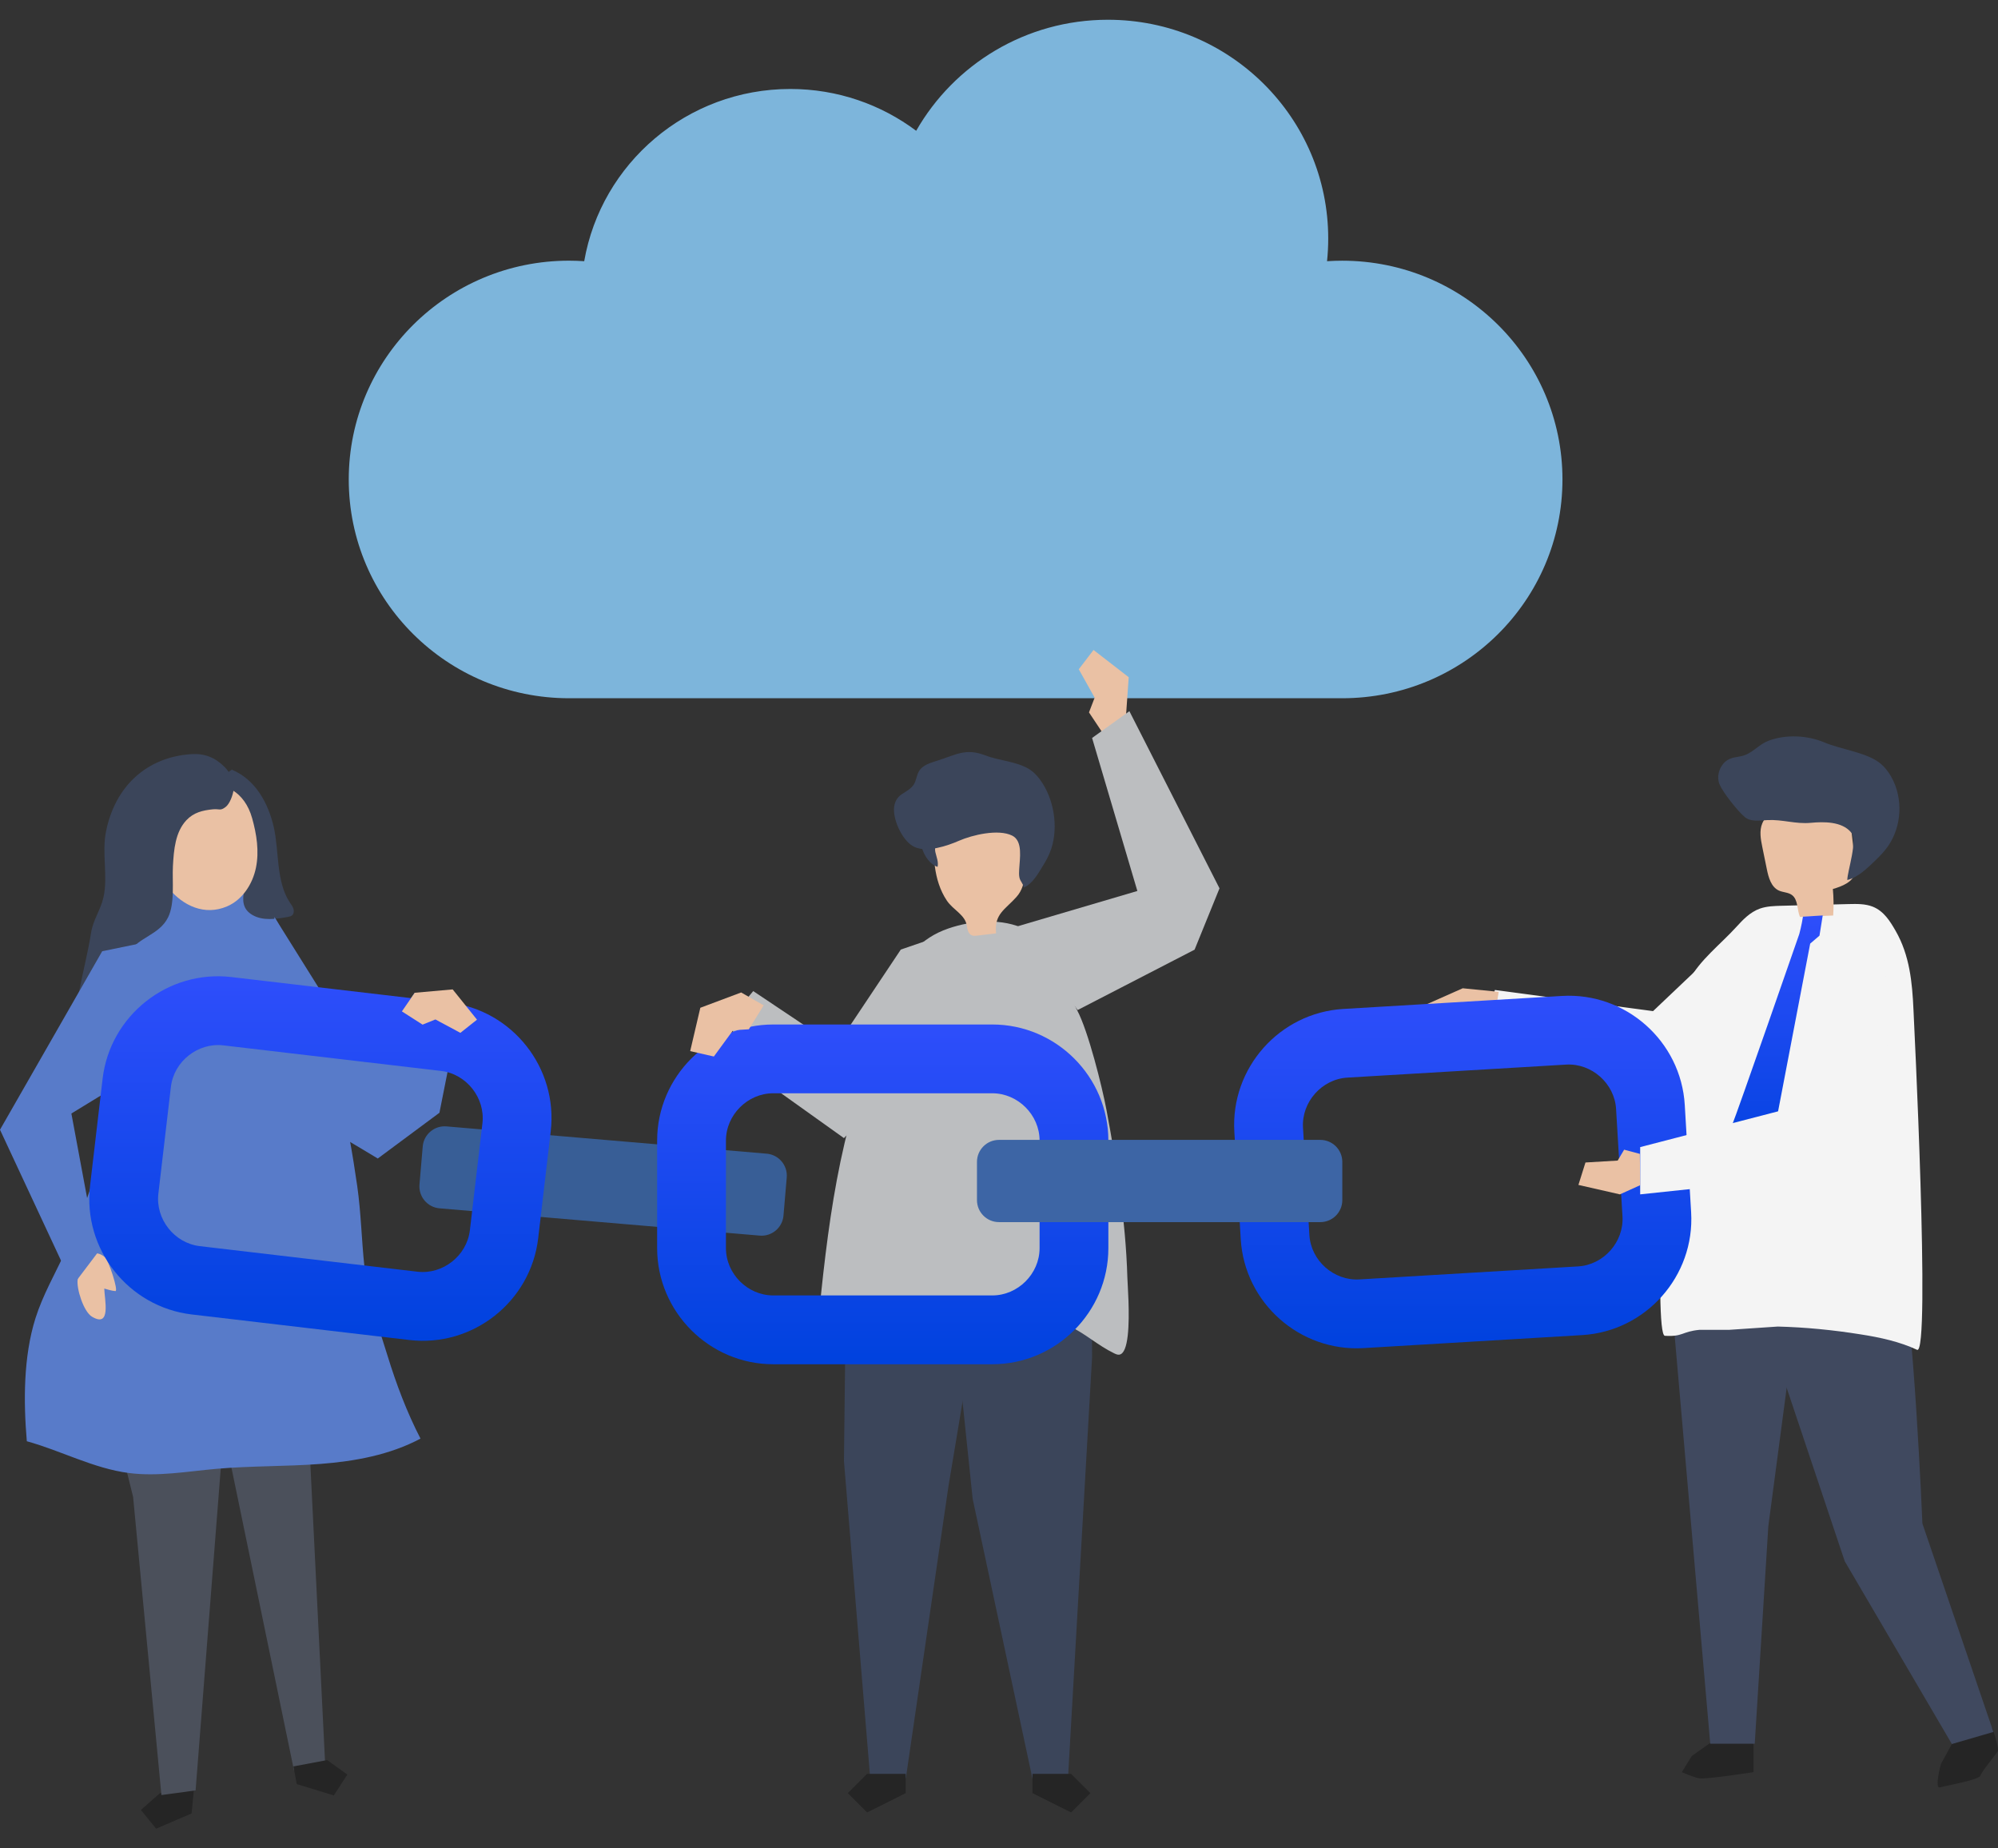
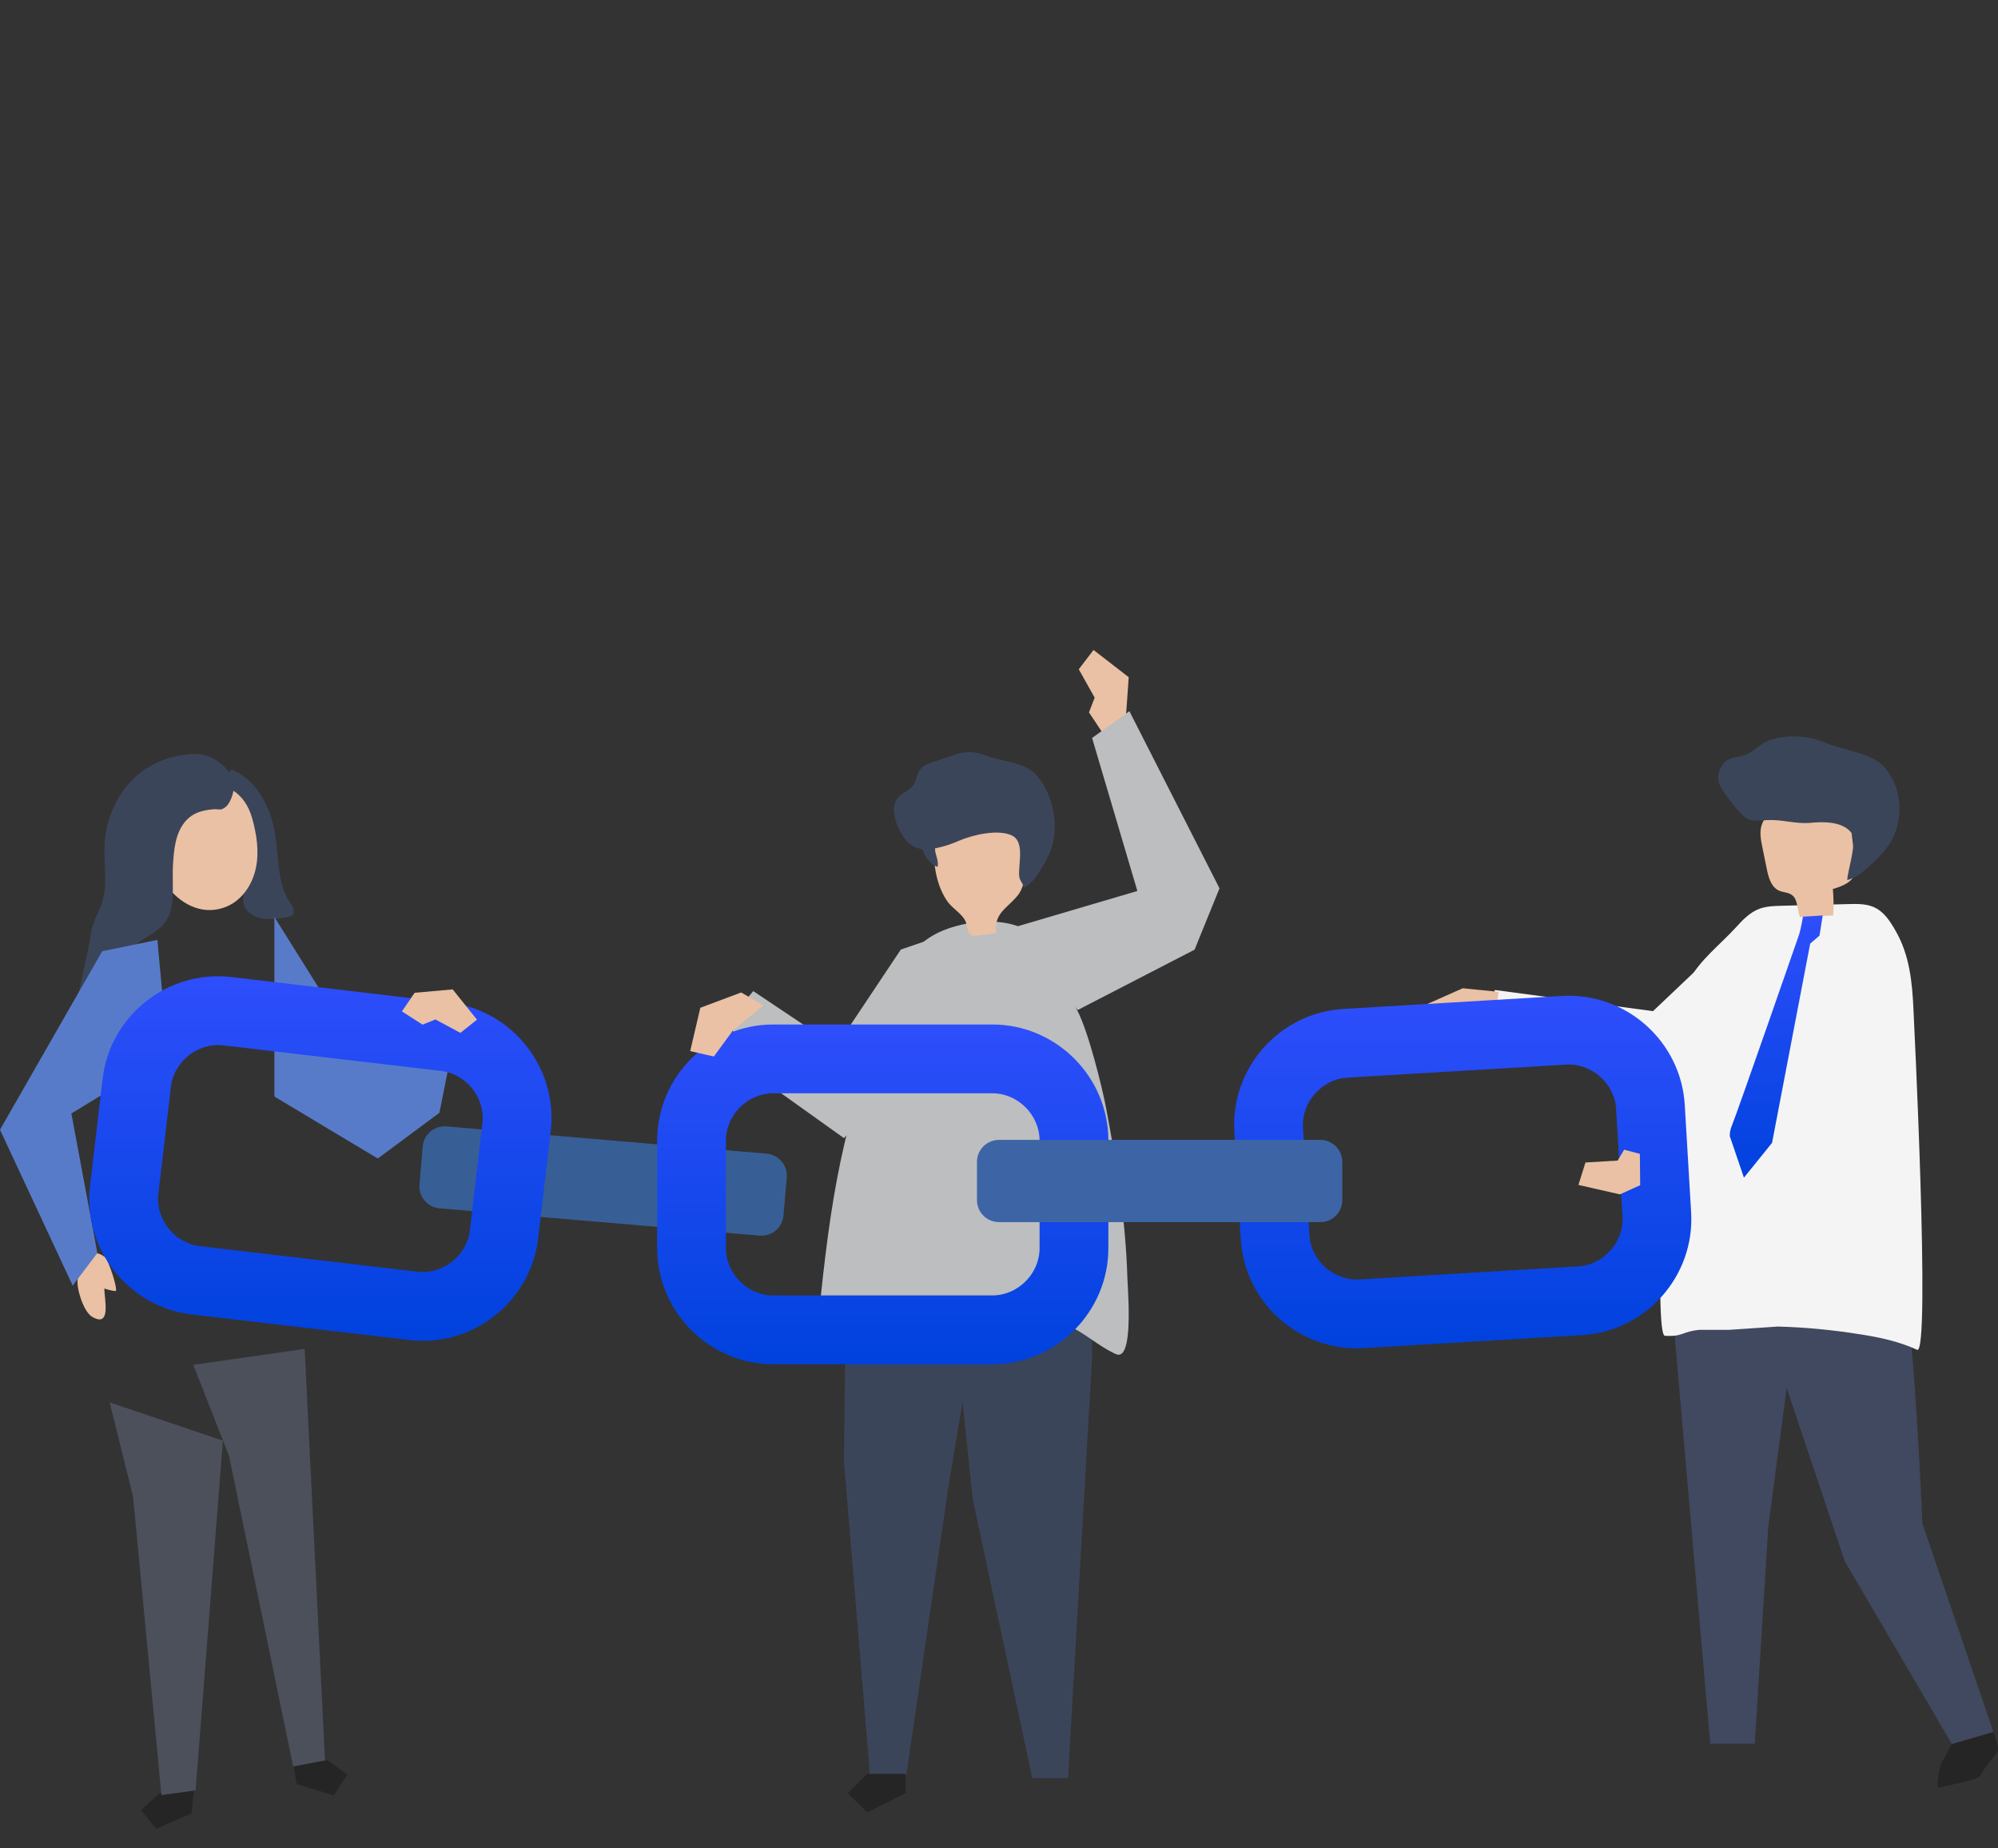
<svg xmlns="http://www.w3.org/2000/svg" width="80" height="74" viewBox="0 0 80 74" fill="none">
  <rect x="0" y="0" width="80" height="74" fill="#333333" stroke="none" />
-   <path d="M22.785 10.436C22.989 10.436 23.192 10.444 23.392 10.457C24.071 6.542 27.507 3.562 31.644 3.562C33.536 3.562 35.281 4.186 36.684 5.236C38.199 2.582 41.069 0.791 44.362 0.791C49.233 0.791 53.182 4.712 53.182 9.55C53.182 9.856 53.166 10.159 53.135 10.457C53.335 10.444 53.537 10.437 53.74 10.437C58.612 10.437 62.561 14.358 62.561 19.195C62.561 24.033 58.612 27.954 53.74 27.954H22.785C17.913 27.954 13.964 24.033 13.964 19.195C13.965 14.358 17.913 10.436 22.785 10.436Z" fill="#7DB5DB" />
  <path d="M7.739 71.899L7.672 72.601L6.251 73.21L5.642 72.461L6.386 71.806L7.807 71.198L7.739 71.899Z" fill="#252525" />
  <path d="M8.926 57.676L7.832 71.678L6.463 71.864L5.33 59.93L4.393 56.144L8.926 57.676Z" fill="#4B505B" />
  <path d="M12.199 54.002L13.02 70.64L11.771 70.875L9.17 58.286L7.738 54.64L12.199 54.002Z" fill="#4B505B" />
  <path d="M11.883 71.426L13.366 71.879L13.908 71.044L13.1 70.464L11.749 70.718L11.883 71.426Z" fill="#252525" />
-   <path d="M10.434 36.033C9.423 35.196 6.985 35.677 5.703 35.677C5.826 35.677 4.487 42.836 4.445 43.461C4.29 45.737 3.585 48.04 2.611 50.124C2.201 51.003 1.712 51.851 1.42 52.776C0.936 54.308 0.938 56.114 1.074 57.7C2.451 58.079 3.74 58.787 5.156 58.971C6.32 59.122 7.496 58.908 8.666 58.804C10.049 58.682 11.443 58.714 12.827 58.608C14.212 58.502 15.611 58.247 16.837 57.594C16.289 56.533 15.867 55.413 15.516 54.273C15.167 53.141 14.718 51.885 14.591 50.704C14.476 49.638 14.457 48.554 14.302 47.473C14.121 46.215 13.905 44.962 13.604 43.727C13.259 42.316 12.805 40.931 12.247 39.589C11.822 38.567 11.315 36.894 10.517 36.108C10.49 36.082 10.463 36.057 10.434 36.033Z" fill="#587BC9" />
  <path d="M8.286 32.163C8.926 32.279 9.716 32.827 9.871 33.502C9.945 33.828 9.839 34.127 9.932 34.473C10.114 35.154 9.29 36.157 10.106 36.63C10.525 36.874 11.049 36.795 11.526 36.709C11.584 36.698 11.644 36.687 11.69 36.65C11.765 36.589 11.778 36.475 11.75 36.383C11.721 36.29 11.66 36.212 11.606 36.132C11.046 35.289 11.181 34.08 10.963 33.12C10.746 32.162 10.231 31.207 9.282 30.814C8.809 31.121 8.465 31.62 8.347 32.172L8.286 32.163Z" fill="#3B455A" />
  <path d="M9.09 36.287C9.706 36.024 10.114 35.396 10.248 34.74C10.383 34.083 10.276 33.399 10.095 32.754C9.491 30.607 6.796 31.222 6.168 33.058C5.62 34.658 7.298 37.054 9.09 36.287Z" fill="#EAC1A4" />
  <path d="M5.952 37.468C6.255 37.28 6.551 37.084 6.727 36.732C7.01 36.164 6.89 35.282 6.924 34.667C6.96 34.017 7.019 33.31 7.464 32.836C7.755 32.527 8.112 32.442 8.516 32.401C8.793 32.373 8.812 32.476 9.033 32.308C9.203 32.178 9.327 31.825 9.352 31.623C9.393 31.281 9.228 30.939 8.984 30.697C8.609 30.323 8.187 30.158 7.672 30.191C5.864 30.305 4.601 31.49 4.243 33.297C4.071 34.165 4.332 35.093 4.141 35.931C4.023 36.448 3.729 36.811 3.644 37.358C3.424 38.778 2.807 40.623 2.988 42.057C2.995 42.11 3.006 42.168 3.049 42.2C3.136 42.265 3.251 42.167 3.314 42.079C3.686 41.563 4.059 41.048 4.431 40.533C4.577 40.33 4.725 40.124 4.809 39.89C5.02 39.305 4.824 38.589 5.188 38.085C5.387 37.809 5.672 37.643 5.952 37.468Z" fill="#3B455A" />
  <path d="M3.109 51.228C3.057 51.59 3.346 52.513 3.684 52.714C4.466 53.178 4.183 52.012 4.175 51.587C4.324 51.63 4.468 51.675 4.619 51.688C4.758 51.699 4.347 50.453 4.209 50.337C3.88 50.059 3.646 50.202 3.247 50.245C3.208 50.573 3.156 50.901 3.109 51.228Z" fill="#EAC1A4" />
  <path d="M4.092 38.083L0 45.228L2.911 51.47L3.898 50.165L2.858 44.579L6.724 42.216L6.301 37.628L4.092 38.083Z" fill="#587BC9" />
  <path d="M10.986 36.71L14.616 42.511L16.606 39.745L18.487 40.061L17.595 44.549L15.126 46.381L10.986 43.898V36.71Z" fill="#587BC9" />
  <path d="M37.67 37.466L36.069 38.015L33.478 41.898L30.16 39.678L29.106 40.93L30.779 43.413L33.792 45.564L37.67 41.505V37.466Z" fill="#BCBEC0" />
  <path d="M45.071 28.855L45.194 27.112L43.785 26.021L43.194 26.794L43.83 27.93L43.603 28.521L44.228 29.46L45.071 28.855Z" fill="#EAC1A4" />
  <path d="M33.906 48.64L33.792 58.497L34.843 71.186H36.271L37.98 59.479L39.934 47.752L33.906 48.64Z" fill="#3B455A" />
  <path d="M36.263 71.788L34.718 72.56L33.946 71.788L34.718 71.016H36.263V71.788Z" fill="#252525" />
  <path d="M43.699 48.64L43.727 54.342L42.763 71.186H41.335L38.946 60.008L37.67 47.752L43.699 48.64Z" fill="#3B455A" />
-   <path d="M41.343 71.788L42.888 72.56L43.66 71.788L42.888 71.016H41.343V71.788Z" fill="#252525" />
  <path d="M45.184 52.073C45.215 52.978 45.195 54.188 44.814 54.233C44.743 54.242 44.674 54.21 44.611 54.18C43.949 53.858 43.476 53.403 42.823 53.092C42.139 52.766 41.361 52.596 40.601 52.478C39.467 52.297 38.315 52.188 37.174 52.178C36.193 52.169 35.173 52.617 34.246 52.863C33.889 52.958 33.599 53.218 33.303 53.422C32.865 53.723 32.673 53.842 32.732 53.227C32.83 52.222 32.931 51.218 33.055 50.216C33.301 48.219 33.636 46.226 34.204 44.292C34.421 43.553 34.671 42.825 34.921 42.096C35.226 41.21 35.53 40.323 35.835 39.436C36.213 38.334 36.852 37.558 37.971 37.172C38.937 36.839 40.138 36.748 41.078 37.214C42.123 37.733 42.62 39.499 43.128 40.443C43.573 41.27 44.133 43.526 44.3 44.417C44.501 45.491 44.686 46.559 44.831 47.624C44.993 48.804 45.107 49.981 45.14 51.15C45.143 51.28 45.169 51.641 45.184 52.073Z" fill="#BCBEC0" />
  <path d="M38.851 37.408C38.873 37.428 38.9 37.443 38.93 37.453C38.99 37.473 39.055 37.465 39.118 37.458C39.373 37.428 39.628 37.398 39.883 37.367C39.799 36.586 40.256 36.409 40.702 35.906C41.153 35.396 41.014 34.709 40.989 34.085C40.981 33.911 40.973 33.732 40.9 33.575C40.771 33.298 40.47 33.145 40.179 33.055C39.435 32.824 38.585 32.88 37.93 33.302C37.756 33.414 37.593 33.555 37.499 33.74C37.353 34.024 37.39 34.364 37.431 34.681C37.493 35.168 37.637 35.646 37.913 36.057C38.169 36.439 38.659 36.623 38.715 37.082C38.73 37.2 38.765 37.334 38.851 37.408Z" fill="#EAC1A4" />
  <path d="M37.452 34.114C37.496 34.311 37.587 34.509 37.539 34.705C37.227 34.599 37.023 34.28 36.913 33.955C36.863 33.808 36.827 33.653 36.839 33.497C36.852 33.341 36.919 33.185 37.042 33.097C37.214 32.974 37.521 33.022 37.57 33.245C37.62 33.469 37.387 33.819 37.452 34.114Z" fill="#3B455A" />
  <path d="M35.795 32.388C35.803 32.153 35.892 31.942 36.103 31.8C36.284 31.678 36.493 31.576 36.603 31.382C36.689 31.23 36.702 31.043 36.786 30.892C36.94 30.617 37.273 30.537 37.562 30.443C38.287 30.211 38.677 29.942 39.445 30.24C39.991 30.452 40.696 30.48 41.203 30.789C41.414 30.918 41.594 31.126 41.742 31.357C42.254 32.157 42.377 33.282 42.043 34.116C41.968 34.303 41.874 34.475 41.772 34.639C41.57 34.968 41.353 35.373 40.994 35.534C40.971 35.379 40.856 35.293 40.82 35.141C40.794 35.031 40.803 34.916 40.808 34.804C40.83 34.365 40.965 33.671 40.527 33.453C39.972 33.178 38.933 33.426 38.399 33.659C37.927 33.865 37.13 34.134 36.627 33.913C36.16 33.708 35.78 32.891 35.795 32.388Z" fill="#3B455A" />
  <path d="M40.641 37.114L45.54 35.67L43.727 29.544L45.221 28.472L48.829 35.564L47.831 38.02L43.15 40.436L40.641 37.114Z" fill="#BCBEC0" />
  <path d="M71.882 36.374L70.452 36.434L66.188 40.48L59.855 39.633L59.434 41.183L65.658 43.413H67.537L70.87 41.367L71.882 36.374Z" fill="#F4F4F4" />
  <path d="M59.867 40.594L59.027 41.23L58.352 41.278L58.306 41.053L58.665 40.826L57.358 40.788L57.13 40.203L58.568 39.565L60.007 39.708L59.867 40.594Z" fill="#EAC1A4" />
-   <path d="M68.923 69.463L67.736 70.304L67.34 70.948C67.34 70.948 67.785 71.146 68.032 71.195C68.28 71.245 70.21 70.948 70.21 70.948V69.809L68.923 69.463Z" fill="#252525" />
  <path d="M78.153 69.821L77.715 70.619C77.715 70.619 77.44 71.626 77.678 71.557C77.916 71.488 79.24 71.258 79.294 71.088C79.347 70.917 79.922 70.235 79.99 70.112C80.057 69.99 79.771 69.169 79.771 69.169L78.153 69.821Z" fill="#252525" />
  <path d="M70.029 51.056L73.864 62.505L78.153 69.821L79.816 69.338L76.973 60.994C76.973 60.994 76.63 52.612 76.068 50.147L70.029 51.056Z" fill="#40495F" />
  <path d="M66.993 52.784L68.478 69.809H70.26L70.804 61.099L71.827 53.387L67.933 48.825L66.993 52.784Z" fill="#40495F" />
  <path d="M66.936 41.89C67.12 41.013 67.193 40.068 67.628 39.25C68.062 38.432 68.883 37.812 69.517 37.116C69.785 36.822 70.072 36.515 70.471 36.374C70.745 36.278 71.046 36.27 71.341 36.262C72.235 36.239 73.129 36.217 74.022 36.194C74.348 36.186 74.687 36.18 74.984 36.298C75.429 36.474 75.681 36.884 75.901 37.267C76.463 38.244 76.566 39.327 76.616 40.431C76.615 40.442 77.314 54.299 76.759 54.039C76.069 53.715 75.279 53.542 74.504 53.422C73.412 53.247 72.297 53.136 71.184 53.108L69.225 53.24H68.043C67.333 53.309 67.391 53.523 66.662 53.478C66.195 53.45 66.725 42.896 66.936 41.89Z" fill="#F4F4F4" />
  <path d="M72.07 36.71C72.513 36.691 72.957 36.672 73.401 36.652C73.424 36.299 73.42 35.944 73.388 35.591C73.762 35.482 74.198 35.312 74.283 34.931C74.31 34.811 74.296 34.686 74.282 34.564C74.223 34.059 74.165 33.554 74.106 33.05C74.086 32.875 74.064 32.695 73.978 32.542C73.827 32.273 73.513 32.141 73.213 32.072C72.446 31.894 71.593 32.015 70.964 32.489C70.797 32.615 70.643 32.769 70.562 32.962C70.437 33.26 70.499 33.6 70.564 33.916C70.624 34.208 70.683 34.5 70.743 34.792C70.811 35.129 70.916 35.512 71.228 35.654C71.394 35.729 71.595 35.721 71.743 35.827C72.004 36.014 71.945 36.414 72.07 36.71Z" fill="#EAC1A4" />
  <path d="M69.612 30.294C69.711 30.276 69.811 30.256 69.913 30.211C70.234 30.072 70.46 29.791 70.801 29.66C71.491 29.394 72.357 29.433 73.034 29.718C73.683 29.991 74.569 30.096 75.149 30.462C75.392 30.616 75.579 30.844 75.722 31.093C76.214 31.956 76.154 33.104 75.573 33.91C75.442 34.09 75.289 34.254 75.129 34.409C74.798 34.73 74.401 35.128 73.965 35.23C73.976 34.845 74.393 33.653 74.115 33.321C73.747 32.882 73.025 32.893 72.507 32.941C71.89 32.999 71.382 32.801 70.767 32.832C70.453 32.848 70.099 32.911 69.859 32.709C69.581 32.476 68.993 31.735 68.854 31.409C68.732 31.125 68.814 30.774 69.025 30.548C69.209 30.353 69.406 30.331 69.612 30.294Z" fill="#3B455A" />
  <path d="M72.19 36.699C72.143 37.024 72.044 37.392 72.044 37.392C72.044 37.392 69.573 44.511 69.338 45.08C69.285 45.207 69.259 45.343 69.259 45.48L69.827 47.147L70.953 45.754L72.48 37.777L72.852 37.458L72.982 36.65L72.19 36.699Z" fill="url(#paint0_linear_47_962)" />
  <path d="M30.418 49.467L17.6 48.375C17.115 48.334 16.755 47.907 16.796 47.423L16.926 45.898C16.968 45.413 17.394 45.053 17.879 45.095L30.698 46.187C31.183 46.228 31.542 46.655 31.501 47.14L31.371 48.664C31.33 49.149 30.903 49.509 30.418 49.467Z" fill="#385E96" />
  <path d="M17.978 40.138L9.265 39.116C6.727 38.818 4.406 40.651 4.108 43.189L3.606 47.467C3.308 50.006 5.141 52.326 7.68 52.624L16.392 53.647C18.93 53.945 21.251 52.112 21.549 49.574L22.051 45.295C22.349 42.757 20.516 40.436 17.978 40.138ZM19.316 44.974L18.814 49.252C18.694 50.272 17.732 51.032 16.713 50.912L8.001 49.889C6.982 49.77 6.222 48.807 6.341 47.788L6.843 43.51C6.963 42.491 7.925 41.731 8.944 41.851L17.657 42.874C18.676 42.993 19.436 43.955 19.316 44.974Z" fill="url(#paint1_linear_47_962)" />
  <path d="M39.732 41.015H30.959C28.404 41.015 26.312 43.106 26.312 45.662V49.969C26.312 52.525 28.404 54.617 30.959 54.617H39.732C42.288 54.617 44.379 52.525 44.379 49.969V45.662C44.379 43.106 42.288 41.015 39.732 41.015ZM41.625 49.969C41.625 50.996 40.758 51.862 39.732 51.862H30.959C29.933 51.862 29.067 50.996 29.067 49.969V45.662C29.067 44.636 29.933 43.769 30.959 43.769H39.732C40.758 43.769 41.625 44.636 41.625 45.662V49.969Z" fill="url(#paint2_linear_47_962)" />
  <path d="M67.713 48.535L67.458 44.235C67.306 41.684 65.094 39.721 62.543 39.872L53.786 40.393C51.235 40.545 49.271 42.756 49.423 45.308L49.679 49.608C49.831 52.159 52.042 54.122 54.593 53.971L63.35 53.45C65.902 53.298 67.865 51.086 67.713 48.535ZM63.187 50.7L54.43 51.221C53.406 51.282 52.489 50.468 52.428 49.444L52.172 45.144C52.111 44.12 52.925 43.203 53.949 43.142L62.706 42.621C63.73 42.56 64.647 43.374 64.708 44.399L64.964 48.698C65.025 49.723 64.211 50.639 63.187 50.7Z" fill="url(#paint3_linear_47_962)" />
  <path d="M52.865 48.927H39.999C39.513 48.927 39.118 48.533 39.118 48.046V46.516C39.118 46.029 39.513 45.635 39.999 45.635H52.865C53.351 45.635 53.746 46.029 53.746 46.516V48.046C53.746 48.533 53.351 48.927 52.865 48.927Z" fill="#3D65A5" />
-   <path d="M73.413 40.134L72.763 44.085L65.673 45.924V47.816L74.155 46.919L75.621 44.552L75.48 38.424L73.413 40.134Z" fill="#F4F4F4" />
  <path d="M65.673 47.449L64.86 47.816L63.2 47.438L63.482 46.54L64.772 46.463L65.031 46.027L65.66 46.195L65.673 47.449Z" fill="#EAC1A4" />
-   <path d="M29.676 39.733L28.041 40.346L27.635 42.081L28.583 42.297L29.352 41.246L29.984 41.207L30.577 40.248L29.676 39.733Z" fill="#EAC1A4" />
+   <path d="M29.676 39.733L28.041 40.346L27.635 42.081L28.583 42.297L29.352 41.246L30.577 40.248L29.676 39.733Z" fill="#EAC1A4" />
  <path d="M16.606 39.745L18.125 39.61L19.099 40.822L18.434 41.35L17.433 40.813L16.92 41.021L16.092 40.491L16.606 39.745Z" fill="#EAC1A4" />
  <defs>
    <linearGradient id="paint0_linear_47_962" x1="71.121" y1="36.65" x2="71.121" y2="47.147" gradientUnits="userSpaceOnUse">
      <stop stop-color="#2E4EFB" />
      <stop offset="1" stop-color="#0042DE" />
    </linearGradient>
    <linearGradient id="paint1_linear_47_962" x1="12.829" y1="39.084" x2="12.829" y2="53.679" gradientUnits="userSpaceOnUse">
      <stop stop-color="#2E4EFB" />
      <stop offset="1" stop-color="#0042DE" />
    </linearGradient>
    <linearGradient id="paint2_linear_47_962" x1="35.346" y1="41.015" x2="35.346" y2="54.617" gradientUnits="userSpaceOnUse">
      <stop stop-color="#2E4EFB" />
      <stop offset="1" stop-color="#0042DE" />
    </linearGradient>
    <linearGradient id="paint3_linear_47_962" x1="58.568" y1="39.864" x2="58.568" y2="53.979" gradientUnits="userSpaceOnUse">
      <stop stop-color="#2E4EFB" />
      <stop offset="1" stop-color="#0042DE" />
    </linearGradient>
  </defs>
</svg>